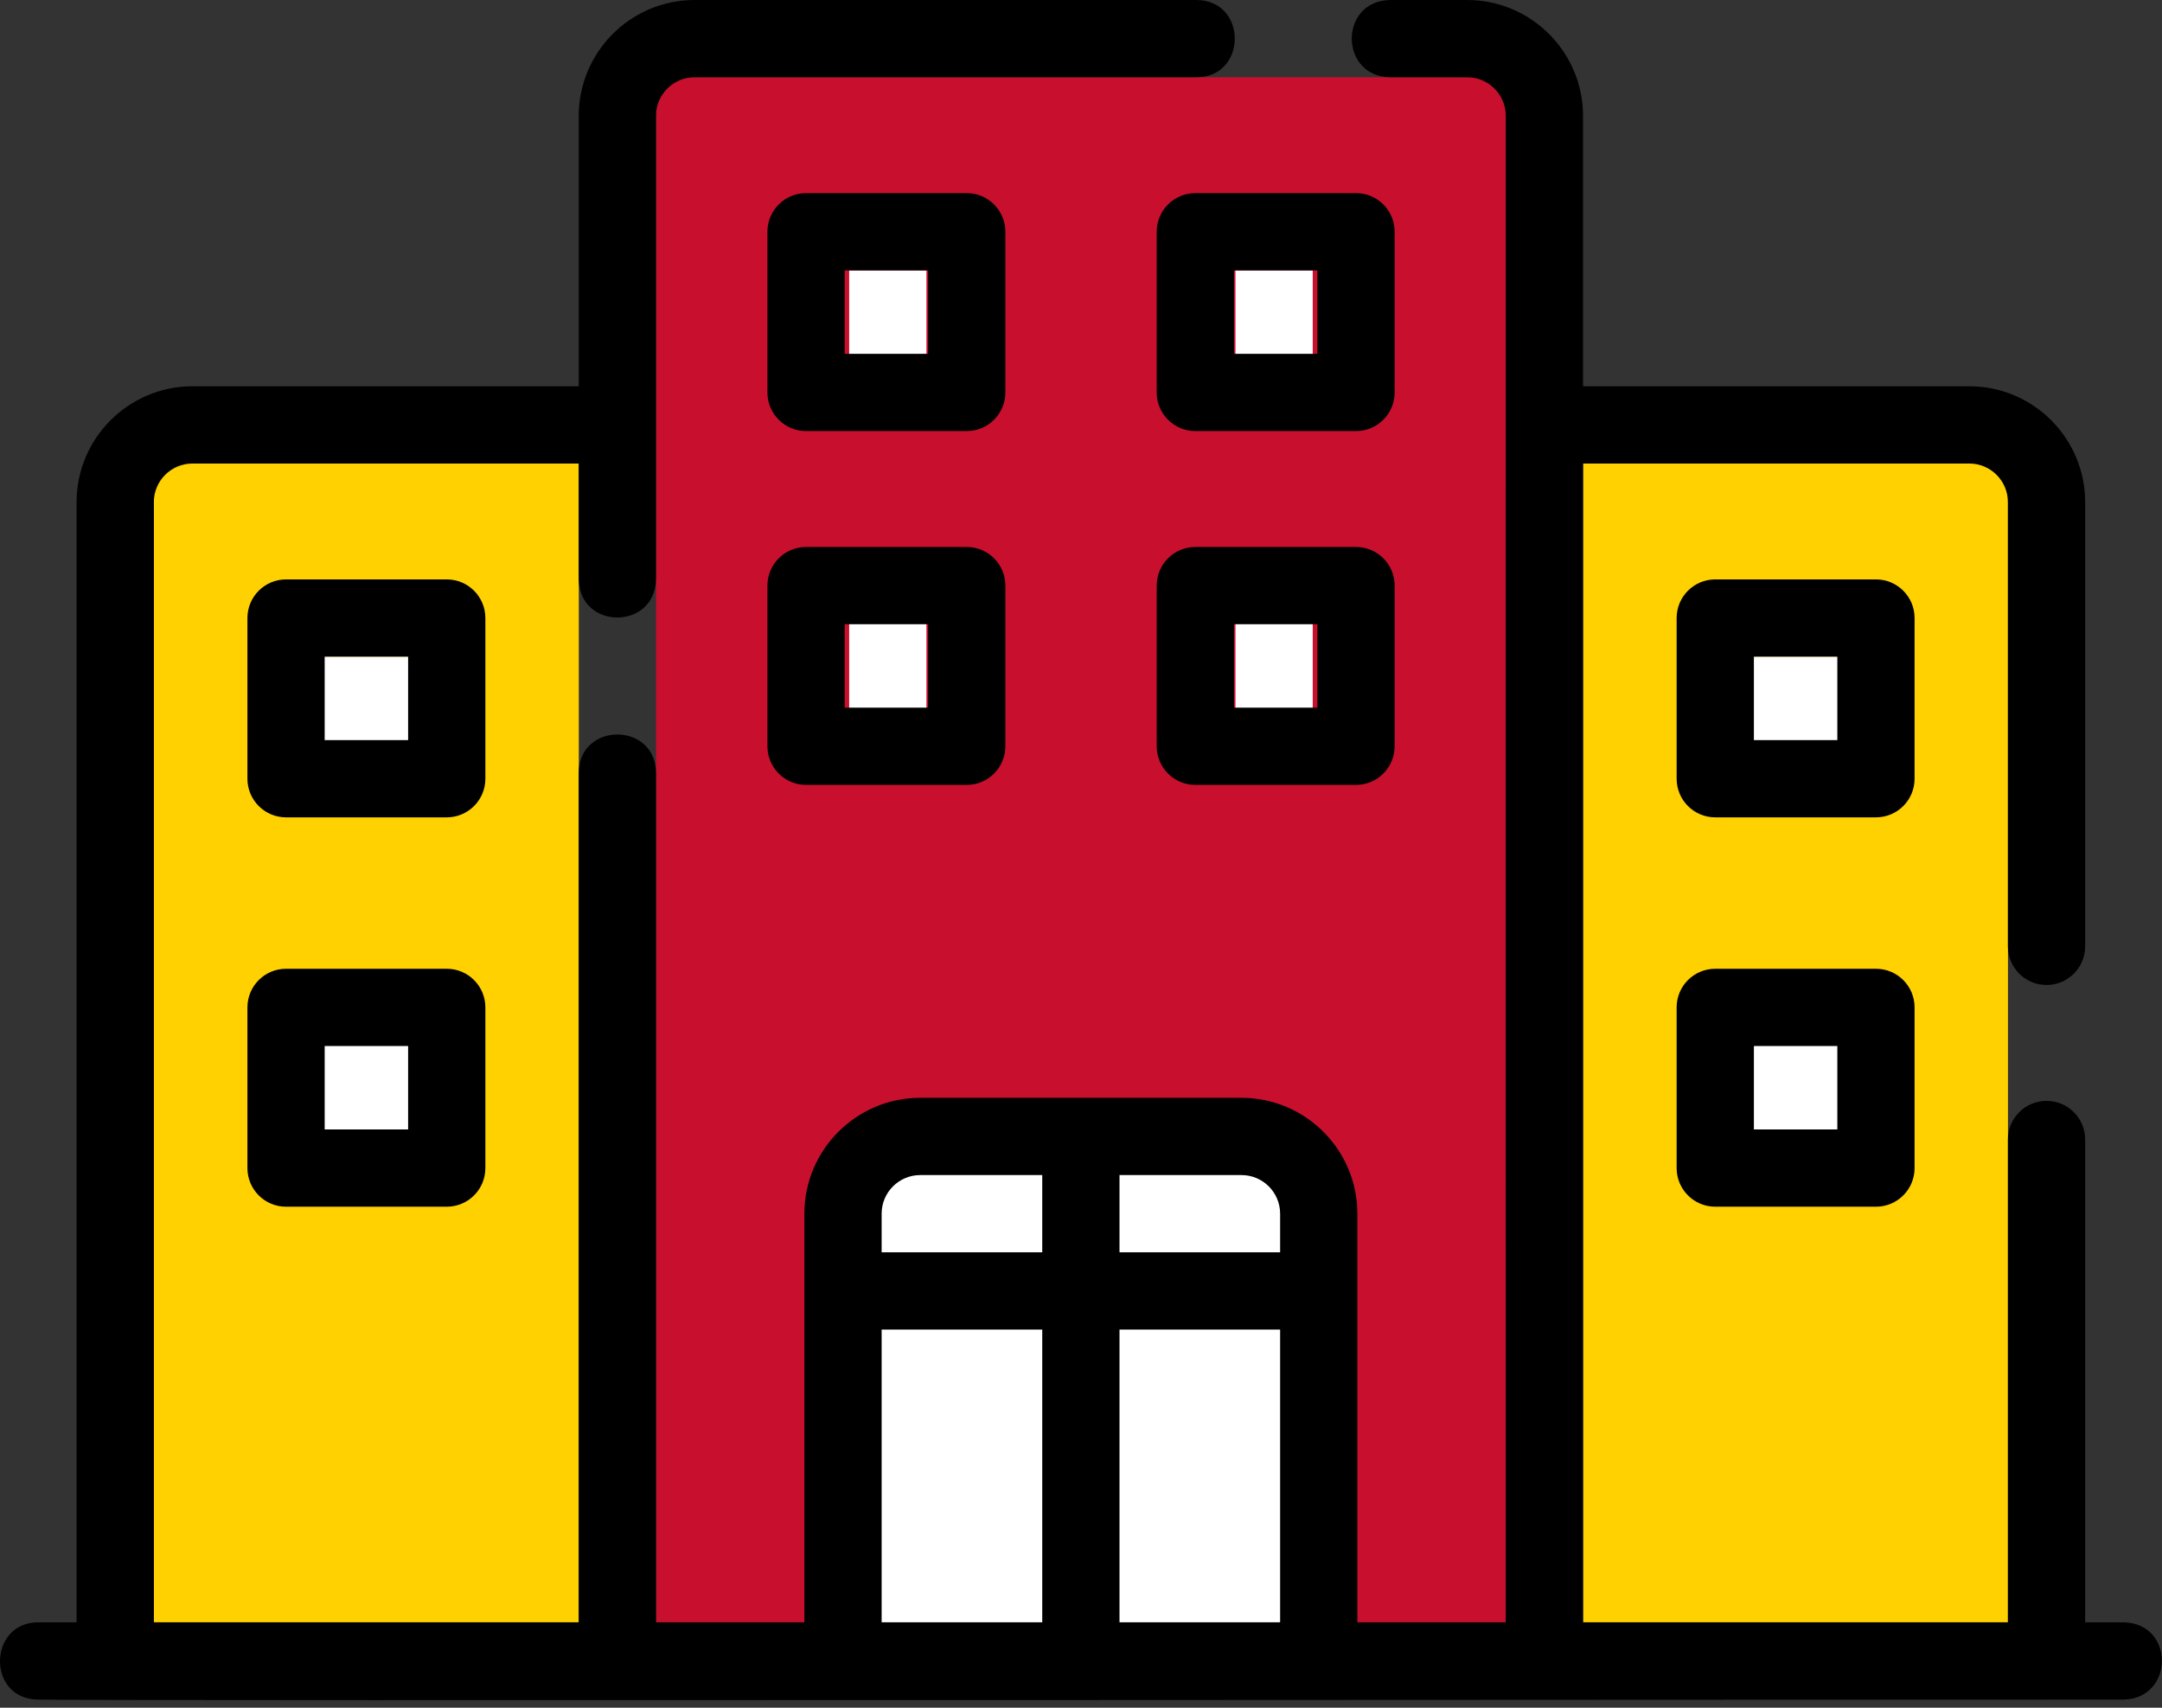
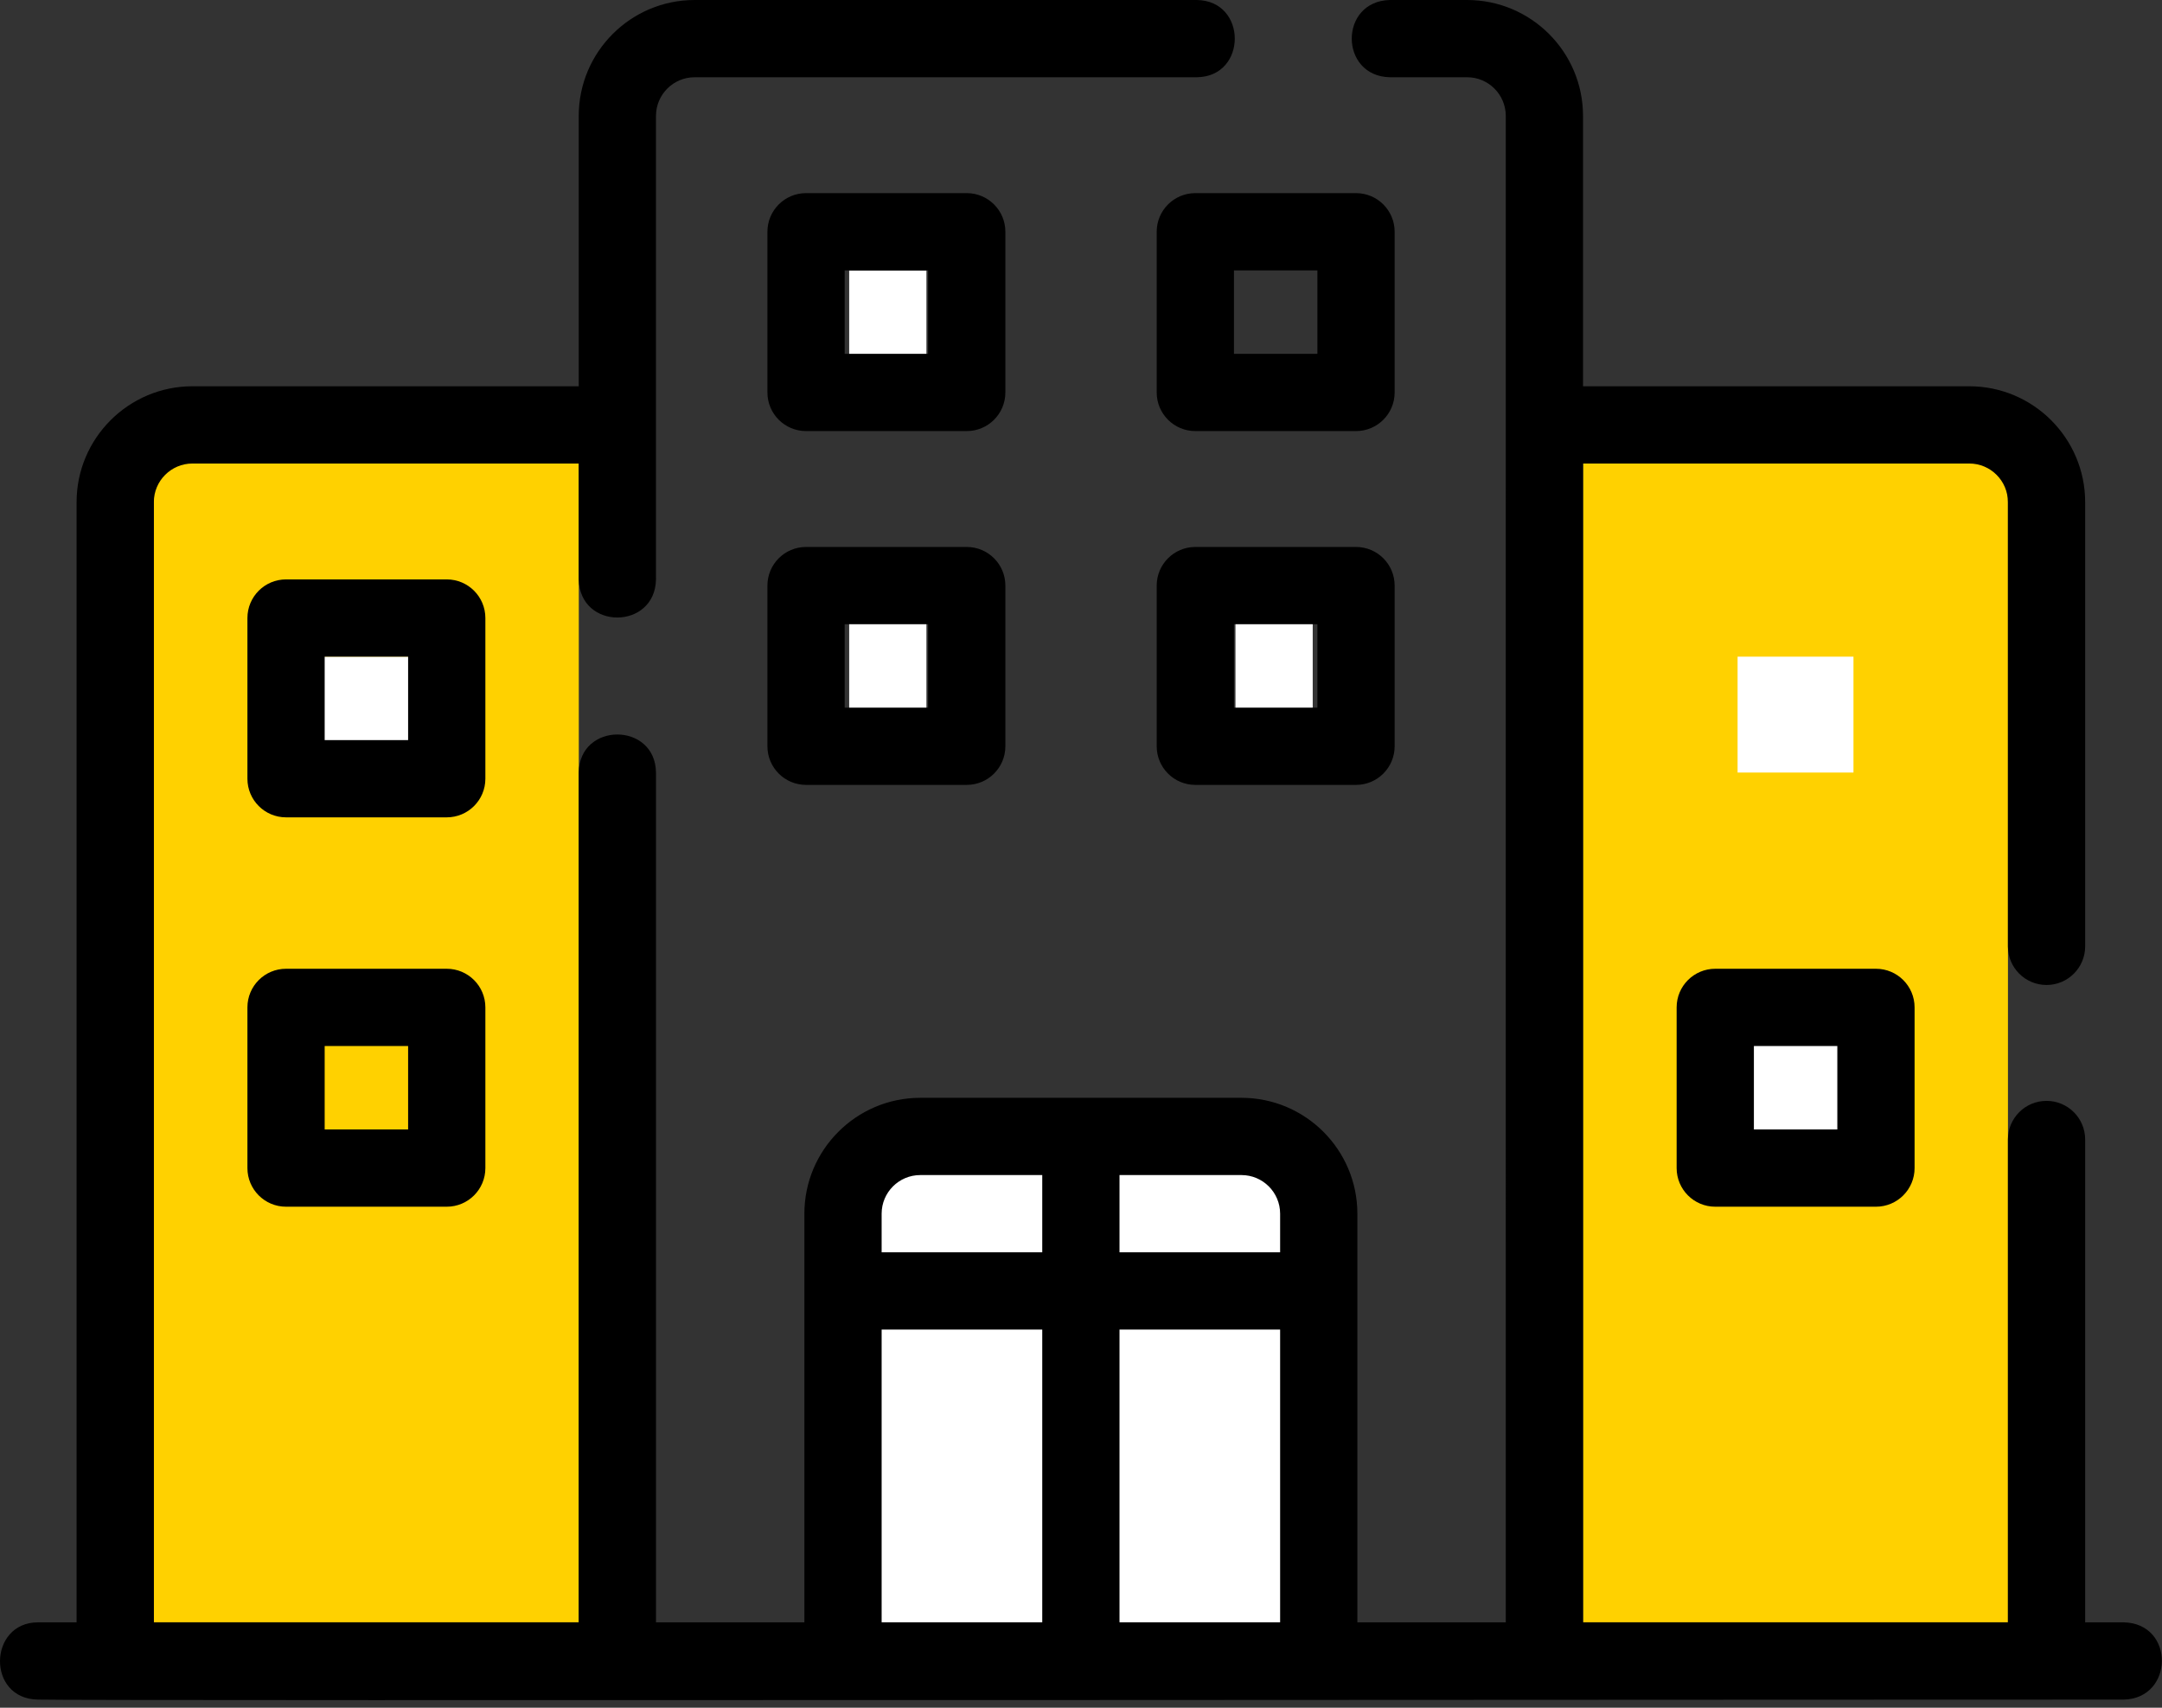
<svg xmlns="http://www.w3.org/2000/svg" width="276" height="218" viewBox="0 0 276 218" fill="none">
  <rect x="0" y="0" width="276" height="218" fill="#333333" stroke="none" />
-   <rect x="83.75" y="9.861" width="108.483" height="197.242" fill="#C8102E" />
  <rect x="202.094" y="59.172" width="54.241" height="147.931" fill="#FFD100" />
  <rect x="19.648" y="59.172" width="54.241" height="147.931" fill="#FFD100" />
  <rect x="108.406" y="147.932" width="59.172" height="59.172" fill="white" />
  <rect x="108.406" y="78.897" width="9.862" height="14.793" fill="white" />
  <rect x="157.719" y="78.897" width="9.862" height="14.793" fill="white" />
-   <rect x="157.719" y="34.518" width="9.862" height="14.793" fill="white" />
  <rect x="108.406" y="34.518" width="9.862" height="14.793" fill="white" />
  <rect x="221.82" y="83.828" width="14.793" height="14.793" fill="white" />
  <rect x="221.82" y="133.139" width="14.793" height="14.793" fill="white" />
-   <rect x="39.375" y="133.139" width="14.793" height="14.793" fill="white" />
  <rect x="39.375" y="83.828" width="14.793" height="14.793" fill="white" />
  <path d="M271.122 207.104H266.191V145.466C266.191 142.742 263.986 140.535 261.26 140.535C258.535 140.535 256.329 142.742 256.329 145.466V207.104H202.088V59.172H251.398C254.119 59.172 256.329 61.385 256.329 64.103V120.81C256.329 123.534 258.535 125.741 261.26 125.741C263.986 125.741 266.191 123.534 266.191 120.81V64.103C266.191 55.946 259.556 49.31 251.398 49.31H202.088V14.793C202.088 6.636 195.452 0 187.295 0H177.433C170.915 0.158 170.969 9.732 177.433 9.862C177.433 9.862 187.295 9.862 187.295 9.862C190.016 9.862 192.226 12.075 192.226 14.793C192.211 40.161 192.237 178.704 192.226 207.104H173.282V154.938C173.282 146.78 166.646 140.145 158.489 140.145H117.48C109.323 140.145 102.687 146.78 102.687 154.938V207.104H83.743V98.621C83.668 92.16 73.972 92.131 73.881 98.621C73.881 98.621 73.881 207.104 73.881 207.104H19.64V64.103C19.64 61.385 21.85 59.172 24.57 59.172H73.881V73.966C74.024 80.48 83.623 80.427 83.743 73.965C83.73 61.279 83.752 27.859 83.743 14.793C83.743 12.075 85.953 9.862 88.674 9.862H152.778C159.236 9.803 159.265 0.081 152.777 4.7026e-05C152.778 4.7026e-05 88.674 4.7026e-05 88.674 4.7026e-05C80.517 4.7026e-05 73.881 6.636 73.881 14.793V49.31H24.571C16.413 49.31 9.777 55.946 9.777 64.103V207.104H4.846C-1.503 207.12 -1.727 216.885 4.847 216.966C8.513 217.14 267.105 216.942 271.123 216.966C277.533 216.826 277.676 207.254 271.122 207.104ZM163.42 154.938V159.869H142.915V150.007H158.489C161.209 150.007 163.42 152.219 163.42 154.938ZM117.48 150.007H133.053V159.869H112.549V154.938C112.549 152.219 114.759 150.007 117.48 150.007ZM112.549 169.731H133.053V207.104H112.549V169.731ZM142.915 207.104V169.731H163.42V207.104H142.915Z" fill="black" />
  <path d="M178.04 29.585C178.04 26.862 175.835 24.654 173.109 24.654H152.595C149.87 24.654 147.664 26.862 147.664 29.585V50.099C147.664 52.822 149.87 55.03 152.595 55.03H173.109C175.835 55.03 178.04 52.822 178.04 50.099V29.585ZM168.178 45.168H157.526V34.516H168.178V45.168Z" fill="black" />
  <path d="M128.345 29.585C128.345 26.862 126.139 24.654 123.414 24.654H102.9C100.174 24.654 97.969 26.862 97.969 29.585V50.099C97.969 52.822 100.174 55.03 102.9 55.03H123.414C126.139 55.03 128.345 52.822 128.345 50.099V29.585ZM118.483 45.168H107.831V34.516H118.483V45.168Z" fill="black" />
  <path d="M239.484 123.67H218.97C216.245 123.67 214.039 125.878 214.039 128.601V149.115C214.039 151.838 216.245 154.046 218.97 154.046H239.484C242.21 154.046 244.415 151.838 244.415 149.115V128.601C244.415 125.878 242.21 123.67 239.484 123.67ZM234.553 144.184H223.901V133.532H234.553V144.184Z" fill="black" />
-   <path d="M244.415 78.896C244.415 76.173 242.21 73.965 239.484 73.965H218.97C216.245 73.965 214.039 76.173 214.039 78.896V99.41C214.039 102.133 216.245 104.341 218.97 104.341H239.484C242.21 104.341 244.415 102.133 244.415 99.41V78.896ZM234.553 94.479H223.901V83.827H234.553V94.479Z" fill="black" />
  <path d="M57.031 123.67H36.517C33.791 123.67 31.586 125.878 31.586 128.601V149.115C31.586 151.838 33.791 154.046 36.517 154.046H57.031C59.756 154.046 61.962 151.838 61.962 149.115V128.601C61.962 125.878 59.756 123.67 57.031 123.67ZM52.1 144.184H41.448V133.532H52.1V144.184Z" fill="black" />
  <path d="M61.962 78.896C61.962 76.173 59.756 73.965 57.031 73.965H36.517C33.791 73.965 31.586 76.173 31.586 78.896V99.41C31.586 102.133 33.791 104.341 36.517 104.341H57.031C59.756 104.341 61.962 102.133 61.962 99.41V78.896ZM52.1 94.479H41.448V83.827H52.1V94.479Z" fill="black" />
  <path d="M173.109 69.824H152.595C149.87 69.824 147.664 72.032 147.664 74.755V95.267C147.664 97.99 149.87 100.198 152.595 100.198H173.109C175.835 100.198 178.04 97.99 178.04 95.267V74.755C178.04 72.032 175.835 69.824 173.109 69.824ZM168.178 90.336H157.526V79.686H168.178V90.336Z" fill="black" />
  <path d="M123.414 69.824H102.9C100.174 69.824 97.969 72.032 97.969 74.755V95.267C97.969 97.99 100.174 100.198 102.9 100.198H123.414C126.139 100.198 128.345 97.99 128.345 95.267V74.755C128.345 72.032 126.139 69.824 123.414 69.824ZM118.483 90.336H107.831V79.686H118.483V90.336Z" fill="black" />
</svg>